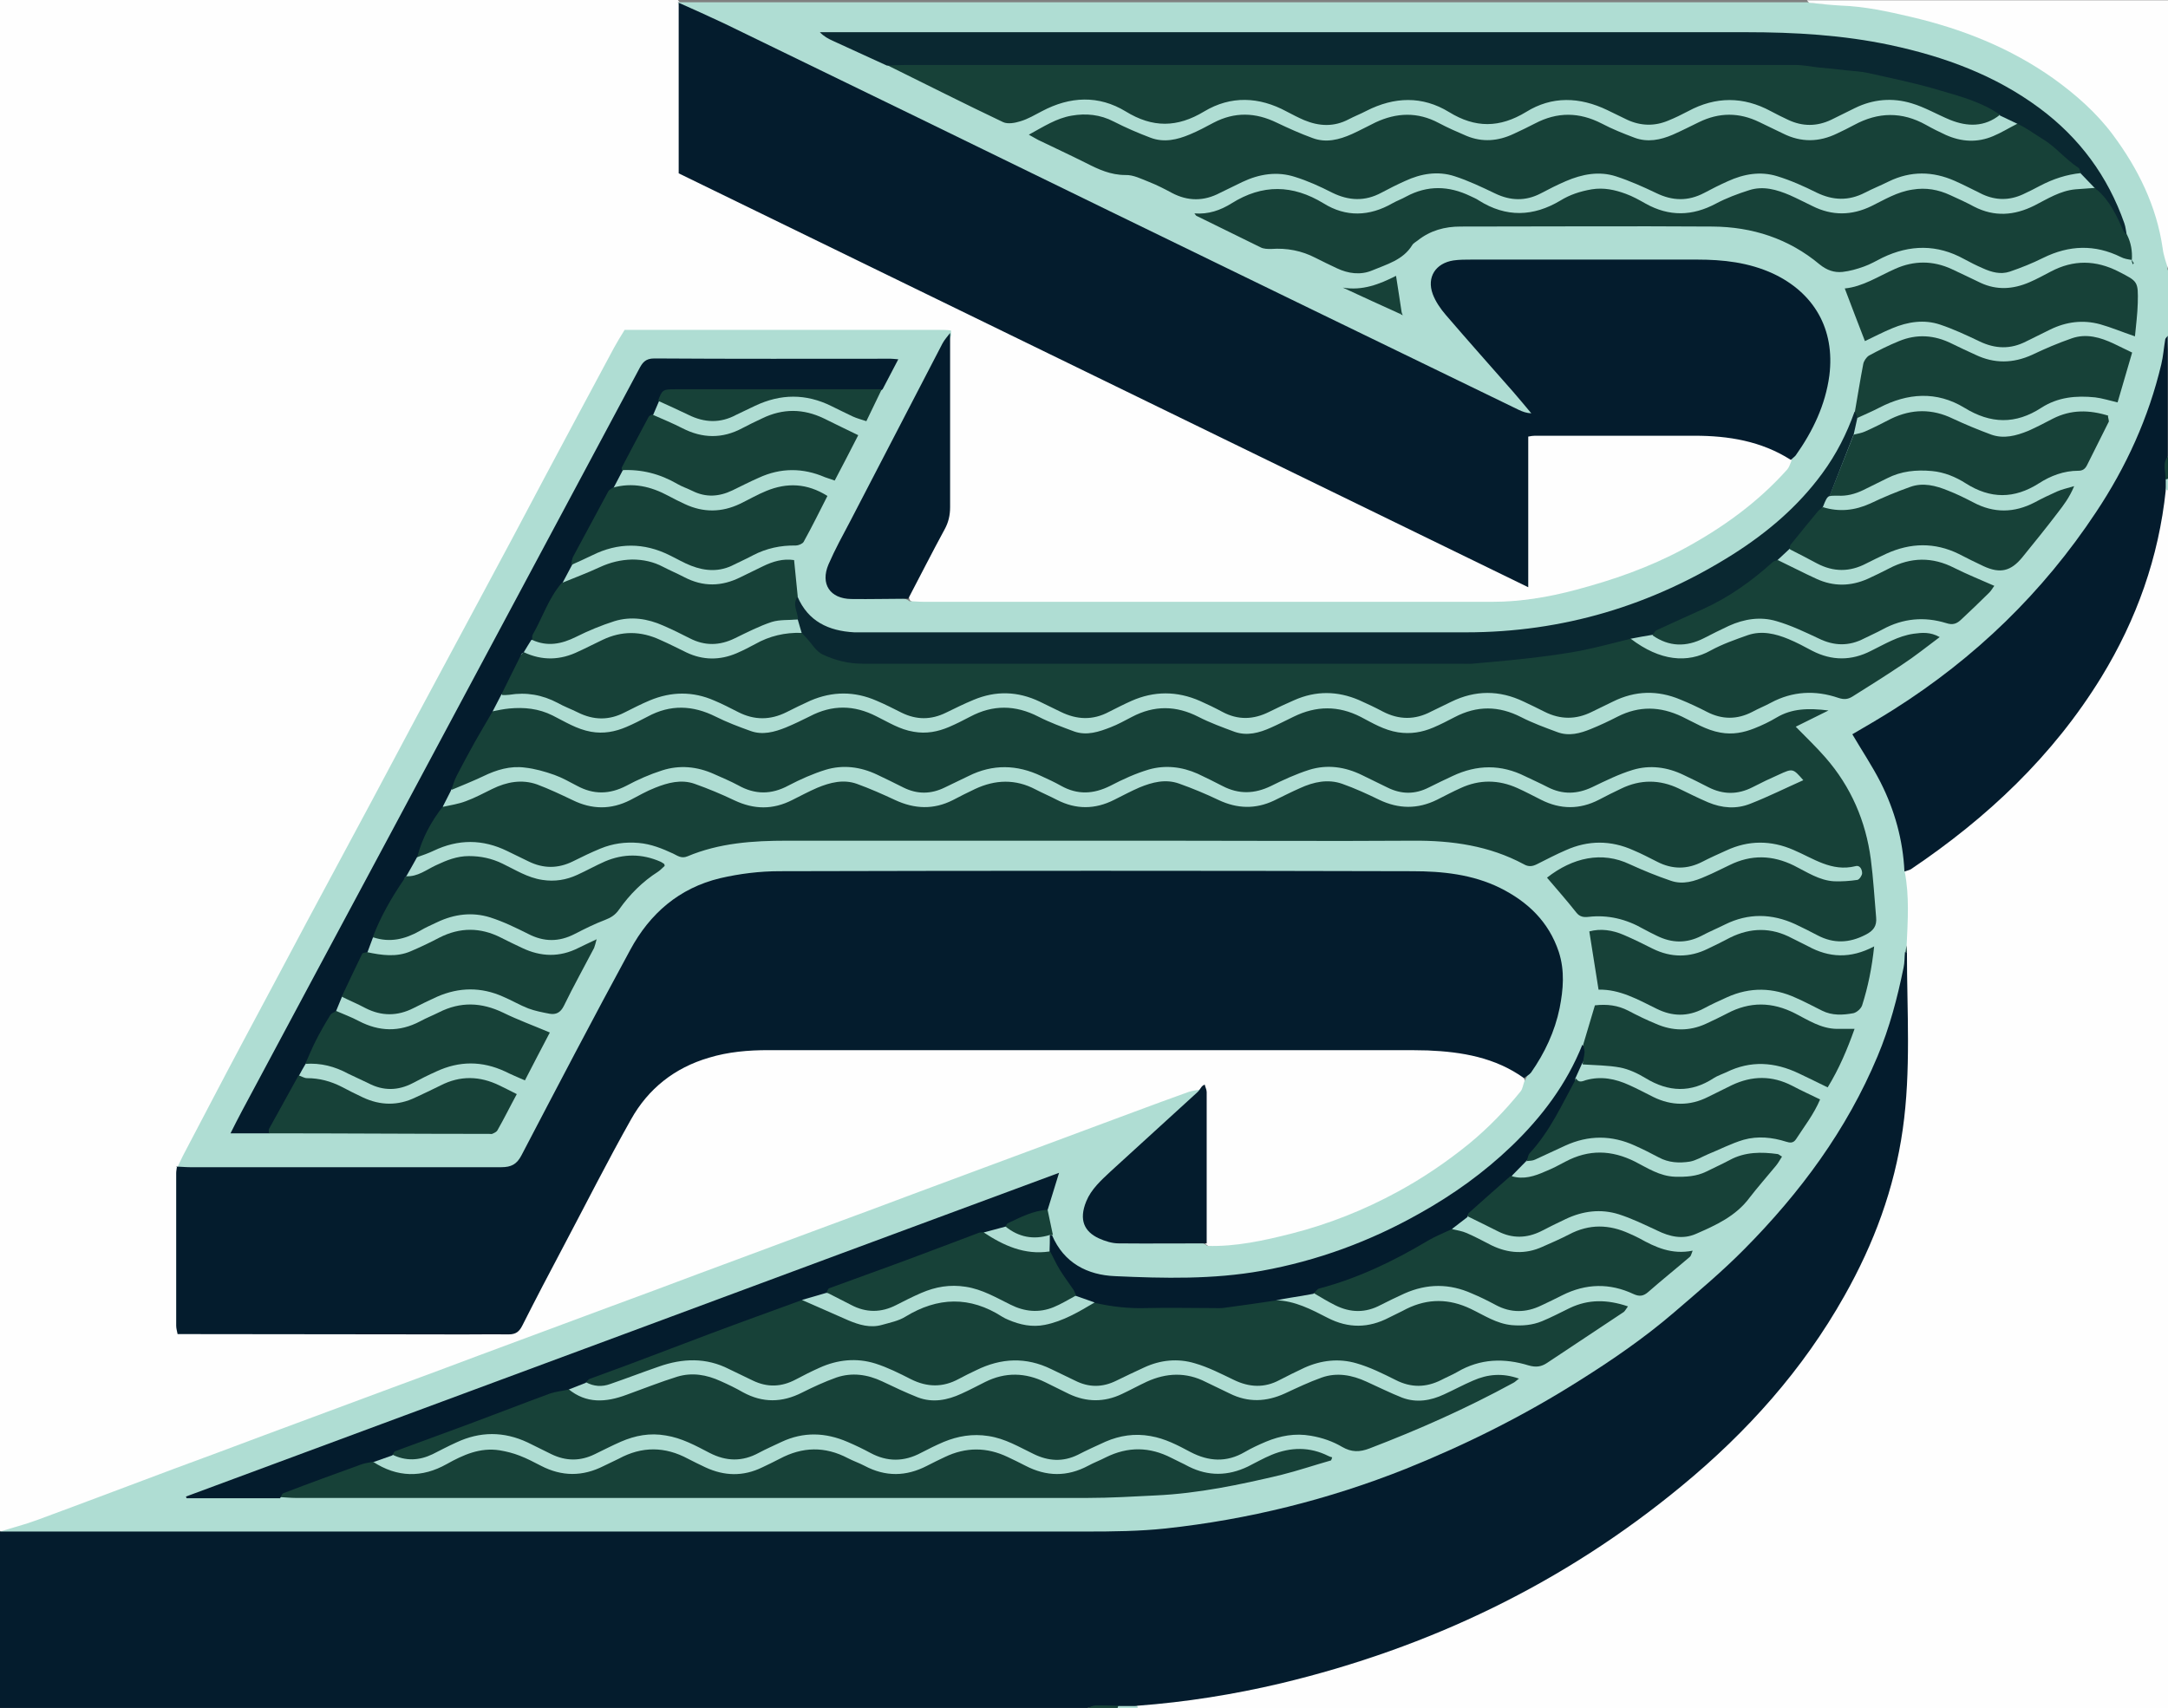
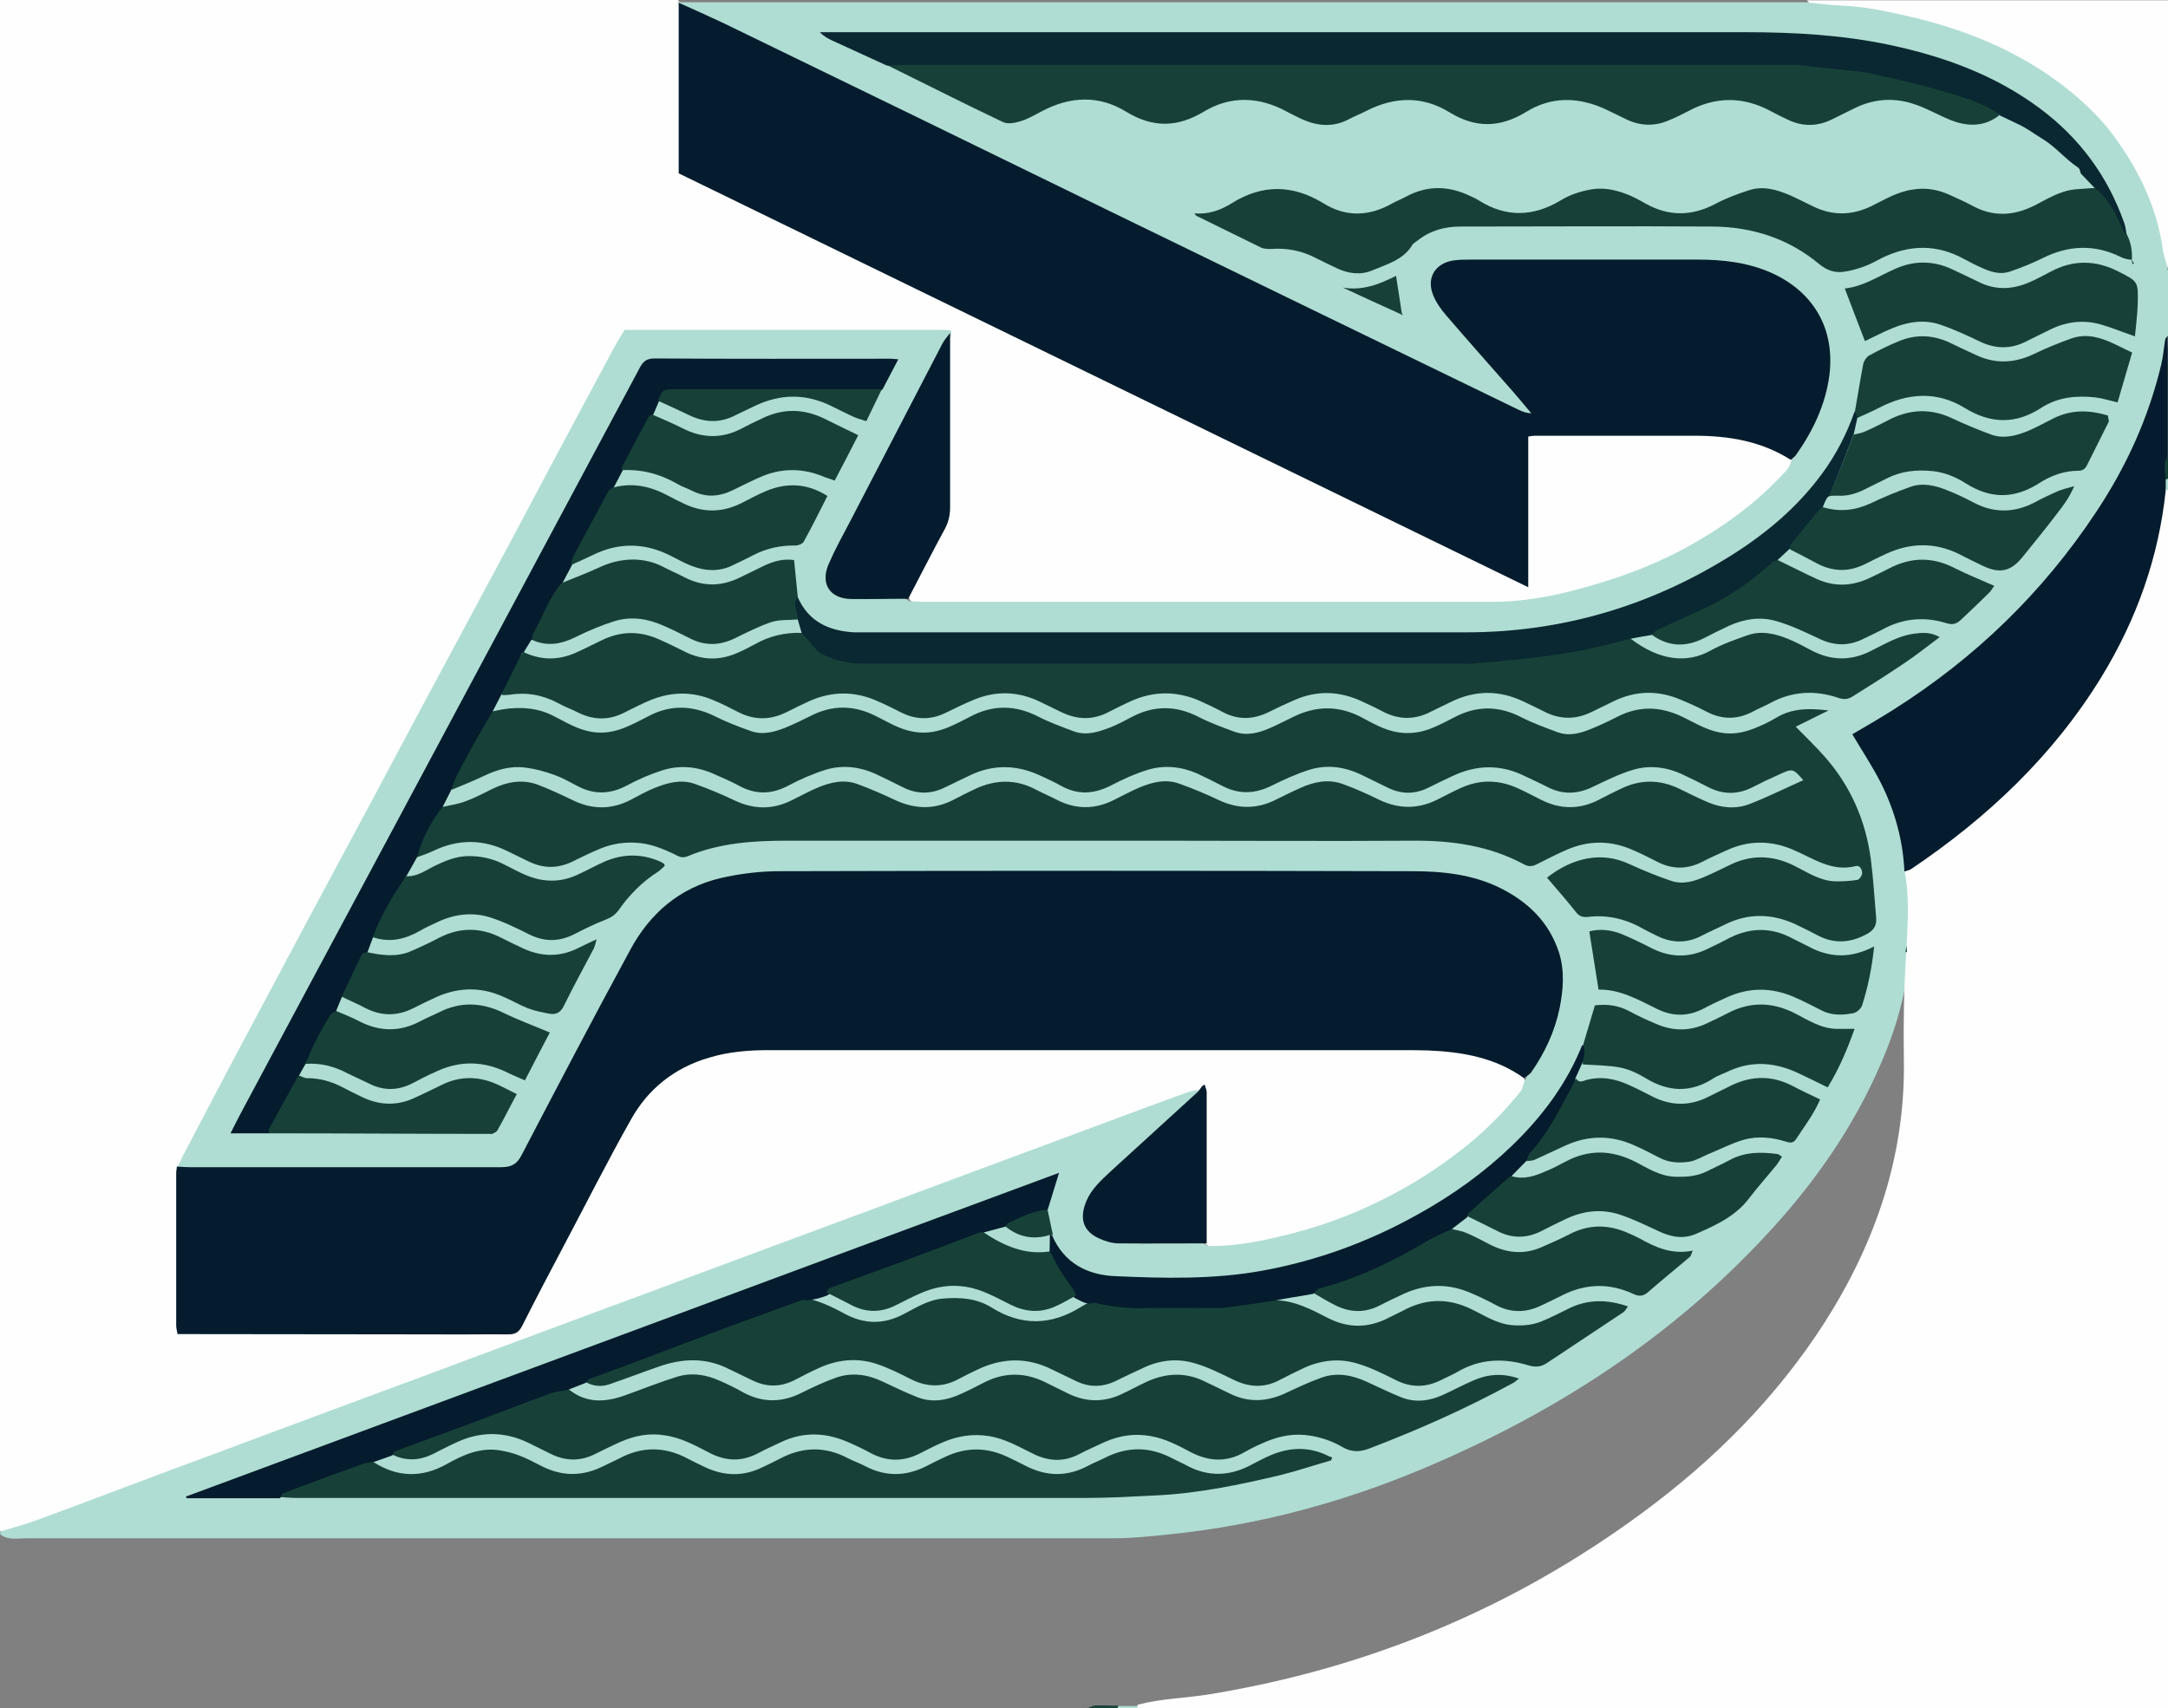
<svg xmlns="http://www.w3.org/2000/svg" version="1.1" viewBox="0 0 774 610">
  <rect x="0" y="0" width="774" height="610" fill="#808080" stroke="none" />
  <defs>
    <style>
      .cls-1 {
        fill: #0a2831;
      }

      .cls-2 {
        fill: #afddd3;
      }

      .cls-3 {
        fill: #174138;
      }

      .cls-4 {
        fill: #041c2d;
      }

      .cls-5 {
        fill: #fefefe;
      }
    </style>
  </defs>
  <g>
    <g id="Layer_1">
      <path class="cls-5" d="M0,546V0h242c.4.4.6.9.9,1.4.7,2.1.4,4.3.4,6.4,0,16,0,32,0,48,0,3.8,1.4,6.2,4.8,7.8,30.5,14.3,60.5,29.4,90.8,44,22.9,11.1,45.8,22.4,68.7,33.6,41.6,20.4,83.3,40.3,124.8,60.9,3.2,1.6,6.6,3,10,4.1,1.9-1.9,1.3-4,1.3-5.9,0-12.8,0-25.6,0-38.5,0-6.3.9-7.2,7.3-7.2,20.3,0,40.6-.1,61,0,8.3,0,16.1,2.2,23.5,6.1,1.8.9,3.7,1.7,4.2,4,0,2.8-2.2,4.4-3.9,6.2-18.4,19.1-41.2,30.8-66.3,38.3-14.8,4.4-29.8,6.4-45.3,6.4-63.5-.2-126.9,0-190.4,0-3,0-6,.6-8.8-1.1-1.3-2-.2-3.9.6-5.6,2.1-4.4,3.9-8.8,6.6-12.8,4.1-6.2,5.6-12.8,5.5-20.2-.3-18.4-.3-36.8,0-55.2-.8-3.2-3.5-2.1-5.4-2.1-25.8,0-51.6,0-77.5,0s-17,.2-25.5,0c-4.5-.2-7.2,1.6-9.1,5.4-5.7,11.1-11.7,22.1-17.6,33.1-17.6,32.9-35.2,65.8-52.8,98.7-14.2,26.8-28.6,53.5-42.8,80.2-13.5,25.5-27.4,50.7-40.7,76.3-1,1.9-2.2,3.8-2,6.1,0,16.7,0,33.3,0,50,0,5.9.5,6.3,6.1,6.5,33.3.8,66.6,1.1,99.9,1.1,9.2,0,14.7-2.6,19-11.5,10-20.5,20.9-40.6,31.5-60.8,10.9-20.7,28.4-29.7,51-29.8,37.6-.2,75.3,0,113,0s80-.1,120,0c10.3,0,20.6,1.1,30.3,5.2,3.1,1.3,6.1,2.7,8.5,5.2,2.1,2.9.2,5-1.4,7.1-8.7,11.1-19.5,20-31.2,27.6-21.8,14.1-45.6,23.2-71.5,26.2-3.3.4-7,1.8-9.7-1.7-1-3.1-.6-6.2-.6-9.4,0-14.4,0-28.8-.1-43.2-.1-.4-.3-.8-.7-1.1-.5,0-.9-.1-1.3,0-23.2,8.3-46.2,17.1-69.4,25.7-52.2,19.3-104.3,38.7-156.5,58.1-49.7,18.4-99.3,36.9-148.9,55.4-15.6,5.8-31.2,11.7-46.9,17.4-1.8.7-3.8,1.7-5.7,0h0Z" />
      <path class="cls-2" d="M63.1,417.3c1-2,1.9-4.1,3-6.1,7-13.3,13.9-26.6,21-39.9,7.5-14.1,15.1-28.2,22.6-42.4,7.8-14.5,15.6-29.1,23.4-43.6,5.2-9.8,10.4-19.5,15.6-29.3,7.8-14.6,15.6-29.1,23.4-43.6,7.6-14.1,15.1-28.2,22.6-42.4,8.2-15.3,16.3-30.6,24.5-45.8,1.1-2,2.3-4,3.8-6.4h112.5c1.3,0,2.6,0,4,.2.1,0,0,1.2.1,1.8-10.4,22.3-22.2,43.8-33.5,65.7-2.8,5.5-5.9,10.9-8.3,16.5-3,6.9-.3,11,7.2,11.5,4.6.3,9.3,0,14,.1,2,0,4-.3,5.7,1.1,1.7,0,3.3.2,5,.2,67.8,0,135.5,0,203.3,0,10.1,0,20-1.7,29.7-4.3,13.2-3.5,26.1-8,38.2-14.5,13.9-7.5,26.6-16.6,37.2-28.5.6-.7.9-1.7,1.3-2.6.8-3.2,2.9-5.6,4.5-8.3,4.8-8.2,7.9-16.9,8.2-26.4.4-12.9-5.3-22.5-16.3-28.8-7-4.1-14.7-6.3-22.9-6.3-29.7,0-59.3,0-89,0s-1.7,0-2.5,0c-7.7.5-10.6,5.6-7.2,12.5,2.5,5,6.7,8.6,10.3,12.8,6.7,7.9,13.8,15.3,20.4,23.3,1.1,1.4,2.7,2.6,2.5,4.9-2.5,1.8-4.7.2-6.8-.9-12.2-5.9-24.2-11.9-36.4-17.8-33.2-16.3-66.5-32.4-99.7-48.6-36.7-17.9-73.4-35.7-110.1-53.5-15.4-7.5-30.6-15.5-46.4-22.3-2.1-.9-4.3-1.9-5.7-4-.1-.3,0-.5,0-.8h403c9.5,1.2,19.2.8,28.6,2.7,27.2,5.4,52.7,14.9,72.8,34.8,15.7,15.5,26.1,33.9,27,56.7,0,.7,0,1.3.5,1.8v24c-3.5,32.8-19.7,59.6-40.1,84.3-18.7,22.7-40.9,41.4-66.6,55.8-3.4,1.9-4.2,3.3-1.7,6.8,9.6,13.5,14.6,28.7,16,45.1,1.5,8.1,1,16.2.5,24.3-.3,1.4-.8,2.8-.7,4.2-1.1,15.2-5.8,29.4-12.1,43-9.8,21.2-23.2,39.9-39.2,57-34.3,36.9-75.6,63.4-121.7,82.9-28.9,12.2-58.9,20.3-90.1,23.6-6.9.7-13.9,1.5-20.9,1.5-129.4,0-258.9,0-388.3,0-3.1,0-6.4.8-9.2-1.4v-1c4.4-1.4,8.8-2.5,13.1-4.1,16.3-6,32.6-12.2,48.9-18.3,10.3-3.8,20.6-7.6,30.9-11.5,15.7-5.8,31.4-11.7,47.1-17.5,10.3-3.8,20.6-7.6,30.9-11.5,15.7-5.8,31.4-11.7,47.1-17.5,10.3-3.8,20.6-7.6,30.9-11.5l47.1-17.5c10.3-3.8,20.6-7.6,30.9-11.5,15.7-5.8,31.4-11.7,47.1-17.5,10.3-3.8,20.6-7.7,30.9-11.5,6.5-2.4,12.9-4.8,19.4-7.1,1.5-.5,3.2-.6,4.8-1,.2,3.4-2.6,4.9-4.6,6.6-10,8.7-19.3,18.2-29.4,26.8-2.3,2-3.9,4.5-5.3,7.2-3.1,6.2-1,11,5.6,13.2,2.2.7,4.5.9,6.9.9,7.6,0,15.3,0,22.9,0,2,0,4-.3,5.7,1.3,10.3.3,20.2-1.9,30.1-4.4,13.3-3.4,25.9-8.4,38-15,9-4.9,17.4-10.6,25.4-17.1,6.8-5.6,12.9-11.9,18.4-18.7.7-.9.9-2.4,1.3-3.5,3.5-6.9,7.8-13.5,10.1-21.1,7.8-25.5-6.9-42.8-27.7-48.5-8.1-2.2-16.4-3-24.7-3-73.8-.1-147.6-.1-221.4,0-7.3,0-14.7.7-21.8,2.3-14.6,3.3-24.9,12.6-32.2,25.1-9.1,15.5-17,31.7-25.4,47.6-4.4,8.4-9.2,16.6-13.2,25.2-1.8,3.9-4.7,5.7-9,5.7-36.8,0-73.6,0-110.4,0-1.9,0-4.1.3-5.3-1.9h0Z" />
      <path class="cls-5" d="M680.7,337.5c.4-8.8,1-17.6-.7-26.3,5.3-5.1,11.8-8.7,17.5-13.3,18.4-14.8,35-31.2,48.2-51,13.1-19.7,21.8-41.1,25.4-64.6.4-2.4.4-5,1.7-7.2.4-.4.9-.4,1.3,0v435h-368c-.3-.5-.3-1,.2-1.4,8.4-2.2,17.1-2.3,25.6-3.7,56.6-9.3,108.2-30.7,154.3-64.7,25.7-18.9,48-41.2,65.3-68.2,18.2-28.6,28.8-59.6,28.2-93.9-.2-12.5,0-25,.8-37.4,0-1,0-2.1.1-3.1h0Z" />
-       <path class="cls-4" d="M680.8,340c0,21.1,1.5,42.3-1.5,63.3-3,21.2-10.3,40.8-20.8,59.4-14.9,26.5-34.8,48.7-58.1,67.9-42.1,34.8-90.1,57.8-143.1,70.5-16.9,4-33.9,6.7-51.2,8-2.3.6-4.6.2-6.9.3-3.7.3-7.4-.6-11.1.5H0v-63c129.3,0,258.5,0,387.8,0,9.5,0,19-.1,28.4-1.1,29.5-3.2,58.1-10.3,85.7-21.3,21.6-8.7,42.2-19,61.8-31.4,11.8-7.4,23.3-15.3,33.9-24.4,8.6-7.4,17.3-14.7,25.2-22.7,19.9-20.1,36.5-42.5,47.5-68.8,4.3-10.2,7.1-20.9,9.3-31.7.4-1.8.3-3.6.5-5.5h.5Z" />
      <path class="cls-4" d="M773.2,175c-2.5,24-10.4,46.2-23,66.8-17.3,28.2-40.8,50.3-68,68.6-.7.4-1.5.5-2.3.8-.5-11.2-3.5-21.9-8.5-31.8-3-5.9-6.7-11.4-10.1-17.2,4.8-2.8,9.8-5.7,14.7-8.8,29.1-18.4,53.3-41.8,72.3-70.5,10.8-16.2,18.8-33.8,23.3-52.8.7-2.9.9-5.9,1.4-8.8,0-.5.6-.9.9-1.4v43c-1.1,2.6-.2,5.3-.5,8,0,1.4.2,2.7-.3,4.1h0Z" />
      <path class="cls-5" d="M774,96c-.7-2.4-1.6-4.8-1.9-7.3-2.2-15.2-8.8-28.5-17.8-40.6-5.8-7.8-13.2-14.3-21.1-20-15.5-11-32.7-17.8-51.1-22.1-8.1-1.9-16.3-3.7-24.7-4-3.8-.2-7.5-.6-11.3-1-.4,0-.7-.6-1-.9h129v96Z" />
      <path class="cls-3" d="M388,610c1-.3,2-.9,3-1,2.8,0,5.5,0,8.3.1.2.3,0,.6-.3.8h-11,0Z" />
      <path class="cls-3" d="M773.1,171.2c.2-2.8-1.3-5.7.9-8.2v8c-.2.4-.5.4-.9.2Z" />
      <path class="cls-2" d="M399,610c0-.3.1-.6.3-.8h6.8c0,.3,0,.5,0,.8h-7Z" />
      <path class="cls-2" d="M773.1,171.2c.3,0,.6-.2.9-.2v4h-.4c0,0-.4,0-.4,0,0-1.3,0-2.6,0-3.8h0Z" />
      <path class="cls-4" d="M62.9,416.6c1.7,0,3.3.2,5,.2,37,0,74,0,111,0,3.6,0,5.6-1,7.3-4.3,12.8-24.5,25.6-49,38.8-73.3,7-13,17.5-22.1,32.1-25.6,6.9-1.6,14.1-2.5,21.2-2.5,75.3-.2,150.6-.2,225.9,0,10.7,0,21.5,1.1,31.4,6,9.8,4.9,17.3,12,20.9,22.8,2.2,6.8,1.6,13.5.3,20.1-1.7,8.3-5.3,16-10.2,23-.6.8-1.7,1.3-2.5,2-10.3-7.4-22.2-9.4-34.4-9.9-2,0-4-.1-6-.1h-229.4c-7.2,0-14.3.6-21.2,2.7-12.3,3.6-21.7,11.1-27.8,22-8.4,14.9-16.1,30.2-24.1,45.3-5,9.4-9.9,18.8-14.7,28.3-1.1,2.2-2.3,3.2-4.9,3.2-8.2-.1-16.3.1-24.5,0-29.7,0-59.3-.1-89-.1h-4.7c-.2-1.1-.5-2-.5-3,0-18.2,0-36.3,0-54.5,0-.8.2-1.6.3-2.5h0Z" />
      <path class="cls-4" d="M241.9.8c5.6,2.5,11.2,5,16.7,7.6,46,22.3,91.9,44.7,137.8,67.1,48.6,23.7,97.3,47.3,145.9,70.9,1.3.6,2.6,1.1,4.4,1.2-2.2-2.6-4.3-5.2-6.5-7.7-8-9.1-16.1-18.2-24-27.4-1.9-2.2-3.7-4.8-4.7-7.5-2.2-6,1-11,7.4-12,2.1-.3,4.3-.3,6.5-.3,26.8,0,53.7,0,80.5,0,9.3,0,18.4,1,27.1,5,14.5,6.8,22.2,19.7,20.1,36.4-1.4,10.5-5.9,19.9-12,28.5-.5.6-1.2,1.1-1.8,1.6-10.5-6.7-22.2-8.6-34.3-8.6h-57c-.7,0-1.3.1-2.4.3v53.8c-101.5-49.5-202.4-98.6-303.3-147.8V.8h0Z" />
      <path class="cls-4" d="M324.4,213.8c-6.8,0-13.6.2-20.5.1-7.6-.1-11.1-5.4-8.1-12.4,2.3-5.3,5.1-10.4,7.8-15.5,11-21.1,21.9-42.3,32.9-63.4.7-1.3,1.8-2.5,2.7-3.7,0,20.7,0,41.5,0,62.2,0,2.9-.6,5.5-2,8-4.4,8.1-8.6,16.4-12.9,24.6h0Z" />
      <path class="cls-4" d="M430.8,444c-10.5,0-20.9.1-31.4,0-2.4,0-4.9-.8-7.1-1.8-5.2-2.4-7.2-6.6-4.5-13.2,1.8-4.4,5.3-7.5,8.7-10.7,10.3-9.4,20.6-18.8,30.9-28.2.6-.5,1-1.2,1.5-1.9h0c.3-.4.7-.7,1.2-.9.2.9.7,1.8.7,2.7,0,18,0,36.1,0,54.1h0Z" />
      <path class="cls-2" d="M430.2,387.1l-1.2.9,1.2-.9Z" />
      <path class="cls-3" d="M175.9,254c1.9-.4,3.9-.8,5.9-1,5.4-.5,10.5,0,15.5,2.5,4.4,2.2,8.6,4.9,13.7,5.8,4.5.8,8.6,0,12.6-1.7,2.6-1.1,5.1-2.4,7.6-3.7,8.1-4.4,16.1-4.1,24.3,0,4,2,8.2,3.6,12.4,5.1,4.3,1.6,8.6.4,12.6-1.2,2.9-1.2,5.8-2.6,8.6-4,8-4.2,15.8-4.1,23.8,0,4.3,2.1,8.3,4.7,13.3,5.5,4.5.8,8.6,0,12.6-1.7,2.6-1.1,5.1-2.4,7.6-3.7,8.1-4.3,16.1-4.2,24.3,0,4.1,2.1,8.5,3.7,12.8,5.3,4.5,1.6,8.9.1,13-1.5,2.6-1,5.1-2.4,7.6-3.7,8-4.2,15.8-4.1,23.8,0,4.1,2.1,8.5,3.7,12.8,5.3,4.5,1.6,8.9.4,13.1-1.5,2.7-1.2,5.4-2.6,8.1-3.9,8-3.9,15.9-4,23.9.1,4.2,2.2,8.3,4.7,13.3,5.5,4.5.7,8.6,0,12.6-1.7,2.6-1.1,5.1-2.4,7.6-3.7,8-4.2,15.8-4.1,23.8,0,4.1,2.1,8.5,3.7,12.8,5.3,4.2,1.6,8.2.5,12.1-1.1,3.2-1.3,6.4-2.8,9.5-4.4,7.7-3.9,15.2-3.7,23,0,4.4,2.1,8.6,4.8,13.7,5.7,4.4.8,8.3,0,12.1-1.5,2.8-1.1,5.5-2.4,8-3.9,5.4-3.2,11.2-3.4,18.5-2.5-4.5,2.2-8,4-11.7,5.8,3.7,3.8,7.3,7.2,10.6,11,9.1,10.4,14.4,22.7,16.2,36.3.9,6.9,1.3,13.9,1.9,20.8.3,3.1-1,4.8-3.8,6.2-5.8,3-11.4,3.2-17.1.2-2.6-1.4-5.3-2.7-8-4-8.3-3.8-16.7-4-25,.1-2.8,1.4-5.7,2.6-8.5,4.1-5.3,2.7-10.5,2.6-15.8,0-1.6-.8-3.3-1.6-4.9-2.5-6.1-3.5-12.6-5.1-19.6-4.3-1.7.2-3.1,0-4.3-1.5-3.4-4.3-7-8.4-10.5-12.5,9.2-7.2,19.6-9.5,29.5-4.8,4.8,2.2,9.7,4.2,14.7,5.9,4.3,1.5,8.5.2,12.5-1.6,2.9-1.2,5.7-2.7,8.5-4,7.7-3.8,15.3-3.6,23,.2,4.6,2.3,9,5.3,14.3,5.6,2.8.1,5.6-.1,8.3-.5.7-.1,1.7-1.6,1.7-2.4,0-1.2-.7-3-2.4-2.5-8.5,2.1-15-2.8-22.1-5.8-8-3.5-16.1-3.5-24,.2-2.9,1.3-5.8,2.6-8.5,4-5.4,2.8-10.8,2.8-16.2,0-2.8-1.4-5.6-2.9-8.5-4.1-8-3.6-16.1-3.6-24.1,0-3.5,1.5-6.9,3.3-10.3,5-1.6.8-3,1-4.7,0-12.3-6.6-25.6-8.5-39.5-8.4-30.3.2-60.7,0-91,0-44.2,0-88.3,0-132.5,0-12.2,0-24.2.8-35.6,5.6-2.2.9-3.6-.3-5.1-1-3.9-1.8-7.8-3.4-12.3-3.8-4.8-.4-9.2.2-13.6,2-3.4,1.4-6.7,3-9.9,4.6-5.3,2.6-10.5,2.6-15.8,0-2.5-1.2-5.1-2.5-7.6-3.7-8.8-4.3-17.5-4.3-26.3-.1-1.9.9-3.9,1.6-5.9,2.3-.4-.5-.9-1.1-.7-1.8,2.2-6.3,4.2-12.7,9.8-17.1,5.7-1.3,11.1-3.6,16.3-6.3,7.9-4,15.6-4,23.5.1,2.6,1.4,5.3,2.8,8.1,4,5.6,2.4,11.3,2.4,17,0,.8-.3,1.6-.6,2.3-1.1,12.2-8,24.3-7.5,36.7-.1,7,4.1,14.3,3.8,21.5,0,1.6-.9,3.3-1.6,4.9-2.5,8.6-4.8,17.1-4.8,25.7,0,1.6.9,3.3,1.6,4.9,2.5,7.2,3.5,14.4,3.8,21.6,0,3.7-2,7.4-3.8,11.4-5,6.2-1.9,12.2-1.3,18,1.5,2.7,1.3,5.4,2.7,8.1,4,6.4,3,13.2,3.7,19.2-.1,13.2-8.4,25.9-7.7,39,.1,5.3,3.2,11.1,2.9,16.9.6,3.5-1.4,7-3,10.5-4.7,7-3.4,14.1-3.4,21.2,0,1.8.9,3.6,1.7,5.4,2.7,8.4,4.9,16.8,4.9,25.1,0,10.9-6.5,21.7-6.6,32.6,0,8.5,5.1,17.1,5.1,25.5,0,10.4-6.4,20.5-6.5,31.1-.2,8.5,5,17.3,5.6,26.1.2,3.1-1.9,6.7-2.8,10.3-4.6-1.9-1.9-3.6-1.1-5.2-.6-3.5,1.2-6.7,2.9-10,4.5-5.3,2.6-10.8,3.1-15.8,0-13.9-8.7-27.4-8.9-41.3,0-4.8,3-10.2,2.8-15.3.3-2.9-1.4-5.9-2.3-8.7-3.8-9-4.8-17.9-4.2-26.8.1-.6.3,0-.1-.4.2-9.8,6.6-19.3,6.1-29.4,0-8.9-5.4-18.7-5.3-27.6,0-10.2,6.1-19.8,6.2-30.1,0-9.1-5.5-18.7-5-28.1,0-.6.3.1-.1-.4.2-9.1,6.1-18.2,6.1-27.6.2-5.8-3.6-12.4-4.9-19.2-4-5,.7-9.6,2.9-13.9,5.3-8,4.4-15.5,4.1-23.1-.5-4.4-2.6-9.2-4.6-14.5-5-6.6-.4-12.6,1.4-18.1,4.7-8,4.9-15.8,5.3-24,.4-12-7.1-24-6.9-35.9.5-7.1,4.4-14.1,4-21.3,0-3.9-2.2-7.9-4.4-12.4-5.1-6.8-1.2-13.2,0-19.4,3.2-3.3,1.7-6.3,4.6-10.6,3.6-1.7-1.4-1-3.1-.2-4.5,4.2-7,7.1-14.5,11.5-21.4.8-1.2,1.3-2.8,3.2-2.6h0Z" />
      <path class="cls-3" d="M582.2,228.1c10.5,8,20.3,8.8,28.5,4.2,4.2-2.3,8.8-3.9,13.3-5.5,5-1.7,9.9-.5,14.5,1.4,2.9,1.2,5.7,2.7,8.5,4.2,7,3.6,14,3.6,21,0,4.9-2.4,9.6-5.3,15.2-6.1,3-.4,5.9-.7,9.3,1.2-4.7,3.5-8.9,6.9-13.5,9.9-5.8,3.9-11.7,7.6-17.6,11.3-1.6,1-3,1.2-5.1.5-8.2-2.8-16.3-2.4-24,1.7-2.2,1.2-4.5,2.1-6.7,3.3-5.4,2.8-10.8,2.8-16.2,0-3.1-1.6-6.3-3.1-9.5-4.4-8.1-3.4-16.1-3.2-24,.7-2.5,1.2-5.1,2.5-7.6,3.7-5.6,2.8-11.2,2.8-16.8,0-2.5-1.3-5.1-2.5-7.6-3.7-8.6-4.1-17.2-4.1-25.8.1-2.4,1.2-4.8,2.3-7.2,3.5-5.7,3-11.4,3-17.2,0-2.8-1.5-5.6-2.8-8.5-4.1-7.7-3.3-15.4-3.4-23.1,0-3,1.3-6,2.7-9,4.2-5.6,2.8-11.1,3-16.7,0-2.6-1.4-5.3-2.7-8-3.9-8.2-3.6-16.4-3.6-24.5,0-2.7,1.2-5.4,2.6-8,3.9-5.8,3.1-11.5,2.8-17.2,0-2.5-1.2-5.1-2.5-7.6-3.7-7.8-3.7-15.6-3.9-23.5-.6-3.4,1.4-6.6,3-9.9,4.6-5.3,2.6-10.5,2.6-15.8,0-3-1.5-5.9-3-9-4.3-7.8-3.4-15.7-3.4-23.6,0-2.9,1.3-5.7,2.7-8.5,4.1-5.8,2.9-11.5,2.9-17.2,0-2.8-1.4-5.6-2.9-8.5-4.1-7.7-3.4-15.4-3.3-23.1-.1-3.1,1.3-6,2.8-9,4.3-5.6,2.9-11.1,2.8-16.7,0-2.4-1.2-4.9-2.1-7.2-3.4-5.5-2.9-11.2-3.9-17.3-2.9-.8.1-1.7.1-2.5.1-.3-.4-.7-.9-.5-1.3,2.4-5.1,3.7-10.9,8.8-14.4,8.7,2.6,16.6.9,24.3-3.6,9.2-5.3,18.8-5.3,27.9.1,10.2,6.1,19.9,6,30,0,5.3-3.2,11.1-5.2,17.6-3.3,7.2,8.9,16.9,10,27.5,10,67.2-.1,134.3,0,201.5-.2,20.2,0,40.2-2,59.9-7.2,2-.5,4.1-1.7,6.2,0h0Z" />
-       <path class="cls-3" d="M743,61.8c-5.2.5-10,2.1-14.6,4.5-2,1.1-4.1,2.1-6.2,3.1-4.8,2.2-9.6,2.2-14.4,0-3.3-1.6-6.5-3.3-9.9-4.8-7.9-3.5-15.8-3.6-23.6.2-2.8,1.4-5.8,2.6-8.5,4-5.8,3-11.4,2.8-17.2,0-4.6-2.3-9.3-4.4-14.2-5.9-5.9-1.8-11.8-.8-17.5,1.8-2.9,1.3-5.7,2.7-8.5,4.2-5.7,3-11.3,2.9-17.2,0-4.6-2.2-9.3-4.3-14.2-5.9-6.1-2-12.2-.8-18,1.7-3,1.3-6,2.8-9,4.4-5.4,2.8-10.8,2.6-16.2,0-4.8-2.3-9.6-4.6-14.6-6.2-5.9-1.9-11.9-.9-17.5,1.7-2.9,1.3-5.7,2.7-8.5,4.2-5.9,3.2-11.7,2.9-17.6,0-4.3-2.2-8.7-4.2-13.2-5.6-6.4-2.1-12.8-1.1-18.9,1.8-2.7,1.3-5.4,2.6-8,3.9-5.7,3-11.4,3-17.1,0-2.6-1.4-5.3-2.8-8.1-3.9-2.8-1.1-5.7-2.6-8.5-2.5-5.3,0-9.6-2-14.1-4.3-5.6-2.8-11.4-5.5-17-8.2-1-.5-1.9-1.1-3.4-1.9,5.3-2.9,9.9-5.9,15.3-6.8,5.1-.9,10.2-.4,15,2.1,4.3,2.2,8.7,4.1,13.2,5.8,4.8,1.8,9.5.7,14-1.2,2.9-1.2,5.7-2.7,8.5-4.2,7.5-3.9,14.9-3.7,22.5,0,4.2,2,8.4,3.9,12.8,5.5,4.8,1.8,9.5.6,14-1.4,2.9-1.3,5.6-2.8,8.5-4.2,7.5-3.5,15-3.8,22.5.2,3.2,1.7,6.6,3.2,9.9,4.6,5.7,2.4,11.4,1.9,16.9-.7,2.6-1.2,5.1-2.4,7.6-3.7,8-4.2,15.8-4.1,23.8,0,3.8,2,7.8,3.6,11.8,5.1,4.6,1.7,9.2.8,13.6-1.1,3.2-1.4,6.3-3,9.4-4.5,7.2-3.5,14.3-3.5,21.5,0,2.8,1.4,5.7,2.7,8.5,4.1,6.4,3.2,12.8,3.1,19.2,0,2.1-1,4.2-2,6.2-3.1,8.5-4.6,17-4.8,25.6,0,2.3,1.3,4.7,2.5,7.1,3.6,5.6,2.5,11.3,2.8,16.9.4,2.9-1.2,5.6-2.9,8.4-4.3,2.6-1.2,4.5.6,6.2,1.8,5.4,3.5,10.4,7.5,15,11.9,1.2,1.1,2.7,2.2,1.5,4.1h0Z" />
      <path class="cls-3" d="M202.9,496c6.4,5.3,13.4,4.8,20.7,2.1,6.1-2.2,12.1-4.6,18.2-6.5,5.3-1.6,10.5-.7,15.5,1.6,2.7,1.2,5.4,2.5,8,4,7,3.8,13.9,3.7,21,.1,4-2,8.1-3.9,12.3-5.4,5.6-1.9,11.1-1.1,16.4,1.4,4.2,2,8.4,4,12.7,5.7,5.3,2,10.5,1,15.5-1.3,2.9-1.3,5.7-2.8,8.5-4.2,7.2-3.6,14.4-3.4,21.5.1,2.8,1.4,5.6,2.8,8.5,4.2,6.2,2.9,12.5,3,18.8,0,3-1.4,5.9-3,8.9-4.4,7-3.2,14.1-3.5,21.1.1,2.8,1.4,5.7,2.7,8.5,4.1,6.6,3.3,13.1,3,19.7,0,4.3-2,8.7-4.1,13.2-5.7,5.4-1.9,10.8-.9,16,1.5,4.2,1.9,8.4,4,12.7,5.7,5.1,1.9,10.1,1.1,15-1.2,3.5-1.6,6.8-3.4,10.3-4.9,5.2-2.3,10.5-2.8,16.4-.7-1,.7-1.5,1.3-2.2,1.6-16.5,9-33.6,16.6-51.1,23.3-3.6,1.4-6.5,1.4-9.8-.5-3.4-2-7.1-3.3-11.2-4-5.7-1-10.9,0-16,2.1-2.6,1.1-5.2,2.3-7.6,3.7-6.5,3.8-12.9,3.4-19.4,0-4.5-2.4-9-4.8-14.3-5.7-5.6-1-10.9-.2-16,2-3.3,1.5-6.6,3-9.9,4.7-5.3,2.6-10.5,2.3-15.8-.3-5.2-2.5-10.1-5.5-16.1-6.4-5.7-.9-10.9,0-16,2.1-2.8,1.2-5.4,2.5-8.1,3.9-6,3.2-12,3.3-18.1,0-2.6-1.4-5.3-2.7-8.1-3.9-7.9-3.4-15.7-3.7-23.6,0-2.7,1.3-5.5,2.5-8.1,3.9-5.9,3.2-11.6,3.1-17.6,0-5-2.6-9.9-5.3-15.6-6.2-5.7-1-10.9,0-16,2.2-3.2,1.4-6.3,3-9.4,4.5-5.1,2.5-10.2,2.5-15.4,0-2.9-1.4-5.6-2.8-8.5-4.2-8.5-4-17-4-25.5,0-2.9,1.3-5.7,2.8-8.5,4.2-4.8,2.3-9.6,2.5-14.4.1-.7-2.5,1.4-2.8,2.8-3.3,18.1-7,36.4-13.7,54.5-20.5,1.8-.7,3.8-1.4,5.6.2h0Z" />
      <path class="cls-3" d="M455.5,464.3c6.8.2,12.7,3.3,18.5,6.3,7.4,3.8,14.6,3.7,21.9-.1,2.1-1.1,4.2-2,6.2-3.1,7.7-3.8,15.3-3.7,23,0,4.8,2.3,9.2,5.3,14.7,5.8,3.7.3,7.3,0,10.7-1.4,3.4-1.4,6.6-3.1,9.9-4.7,6.7-3.2,13.4-3.1,20.8-.6-.7.9-1,1.6-1.5,2-9.1,6.1-18.3,12.1-27.4,18.2-2.1,1.4-4,1.6-6.5.9-8.8-2.7-17.3-2.5-25.5,2.3-1.9,1.1-3.9,1.9-5.8,2.9-5.4,2.7-10.7,2.8-16.2,0-4.6-2.3-9.2-4.6-14.1-6-6.2-1.8-12.5-1.1-18.5,1.6-3,1.4-6,2.9-8.9,4.4-5.4,2.9-10.8,2.6-16.2,0-4.6-2.2-9.2-4.6-14.1-6-6-1.8-12.2-1.2-18,1.5-3.3,1.5-6.6,3.1-9.9,4.7-5,2.5-9.9,2.5-14.8,0-2.8-1.4-5.7-2.7-8.5-4.1-9-4.4-17.9-4-26.8.4-2.1,1-4.2,2-6.2,3.1-5.7,3.1-11.3,3-17.1.1-4.1-2.1-8.3-4.2-12.7-5.6-6.7-2.1-13.5-1.4-19.9,1.5-2.9,1.3-5.7,2.7-8.5,4.2-5.1,2.7-10.1,2.9-15.3.4-2.8-1.4-5.7-2.7-8.5-4.1-8.2-4.2-16.6-3.9-25.1-.9-5.8,2-11.5,4.2-17.3,6.2-3,1.1-5.9.9-8.7-.6.1-2.4,2.1-2.8,3.7-3.5,23.1-8.9,46.2-17.4,69.4-26.1,1.2-.5,2.5-.8,3.9-.7,5.5.8,10.5,3.2,15.3,5.8,7.2,3.9,14.2,3.9,21.4,0,4.4-2.3,8.7-5,13.8-5.4,6.1-.5,12-.1,17.3,3.2,10.7,6.7,21.3,6.4,31.9-.2,2-1.2,4-2.4,6.4-2.6,19.1,2.1,38.2,2.1,57.2-.6,2-.3,4.3-1.2,6.1.8h0Z" />
      <path class="cls-3" d="M661.8,155.2c1.7-.4,2.9-.6,4-1.1,3.2-1.4,6.3-3,9.4-4.6,7.3-3.5,14.6-3.6,22,0,4.5,2.1,9.1,4,13.7,5.7,4.5,1.6,8.9.4,13.1-1.3,3-1.3,6-2.9,8.9-4.4,6.5-3.3,13-3.2,20-1-.7-.5,0,1.3,0,2-2.6,5.2-5.2,10.4-7.8,15.6-.7,1.4-1.6,2-3.1,2-5.2,0-9.9,1.8-14.1,4.5-8.8,5.6-17.3,5.6-26.1,0-3.6-2.3-7.7-4-12.1-4.4-5.6-.5-10.9,0-16,2.6-2.8,1.4-5.7,2.8-8.5,4.2-2.9,1.4-5.9,2.2-9.1,2-1.5,0-2.4,0-3,.2" />
      <path class="cls-1" d="M653.2,177.1c-1,.4-1.4,1.4-2.4,3.9-3.1,5.6-6.9,10.7-11.8,14.9-1.4,1.3-2.9,2.7-4.3,4-4.7,6-11,10-17.4,13.9-8.6,5.3-17.8,9.5-27.4,12.9-2.6.4-5.2.9-7.8,1.4h0c-6,1.5-12,3.1-18,4.3-5.9,1.1-11.9,1.9-17.9,2.6-6.8.8-13.7,1.4-20.6,2-1.3.1-2.7,0-4,0-71.2,0-142.5,0-213.7,0-5,0-9.8-1.2-14.2-3.3-2.4-1.1-3.9-3.9-5.8-5.9-.6-.6-1.1-1.2-1.7-1.8-1.8-1.1-2.5-2.9-2.7-4.9-.1-2.8-2.5-5.9,1.2-8.1,3.8,8.9,11.1,12.3,20.3,12.8,1.3,0,2.7,0,4,0,71.5,0,142.9,0,214.4,0,34.4,0,66.2-9.5,95.2-27.8,12.3-7.8,23.3-17.1,32-29,5-6.8,8.7-14.1,11.5-22,1.6.2,1.4,1.2,1,2.2-.4,1.7-.8,3.5-1.3,5.9" />
      <path class="cls-3" d="M714,41c-5.5,4.4-11.6,4.3-17.8,1.8-4.6-1.9-9-4.5-13.7-5.9-6.9-2.1-13.8-1.5-20.3,1.7-2.8,1.4-5.6,2.8-8.5,4.2-5.1,2.4-10.2,2.4-15.3,0-2.1-1-4.2-2-6.2-3.1-9.8-5.3-19.7-5.3-29.5,0-2.3,1.2-4.7,2.4-7.2,3.4-4.8,2-9.7,1.9-14.5-.3-2.4-1.1-4.8-2.4-7.2-3.5-9.8-4.7-19.7-5.1-29,.7-9.4,5.7-18.1,5.8-27.5,0-9.5-5.8-19.5-5.5-29.5-.4-2.1,1.1-4.2,1.9-6.3,3-5.3,2.8-10.6,2.5-15.9.3-2.1-.9-4.2-2-6.3-3.1-9.8-5.3-19.9-5.7-29.4,0-9.6,5.8-18.4,5.9-28,0-9.7-5.9-19.9-5.4-29.9-.1-2.5,1.3-5,2.8-7.7,3.6-1.9.6-4.5,1.1-6.2.3-13.9-6.6-27.7-13.6-41.5-20.4,2.4-2.5,5.6-1.7,8.5-1.7,44.7,0,89.3,0,134,0s119.3-.4,179,.2c24.3.2,48,5.3,70.5,14.7,2.2.9,4.9,1.5,5.3,4.7h0Z" />
      <path class="cls-1" d="M714,41c-6.5-4.6-14.2-6.6-21.7-8.8-8.3-2.5-16.8-4.2-25.2-6.1-2.6-.6-5.3-.7-8-1-3.3-.4-6.5-.7-9.8-1-2.8-.3-5.5-.9-8.3-.9-106,0-211.9,0-317.9,0-2.2,0-4.3.1-6.5.2-6.3-2.9-12.6-5.8-19-8.7-1.8-.8-3.5-1.7-4.9-3.2h4.4c108.8,0,217.5,0,326.3,0,17.3,0,34.6,1,51.5,4.6,19.2,4.1,37.3,10.7,53.2,22.5,14.3,10.6,24.4,24.3,30.3,41.1.5,1.4.6,2.9.9,4.4-2.2.8-2.5-1.1-3-2.3-2-4.6-4.8-8.6-7.7-12.6-.3-.4-.5-.8-.7-1.3,0-.2,0-.5,0-.7-1.7-1.7-3.3-3.5-5-5.2-.3-.7-.4-1.8-.9-2.1-4.6-3-8-7.4-12.8-10.3-3-1.8-5.8-4-9-5.4-2.1-1-4.2-2-6.3-3h0Z" />
      <path class="cls-3" d="M748.7,67.8c4.5,3.9,7,9.2,9.3,14.5.3.6.9,1.1,1.4,1.6,1.4,2.8,1.9,5.8,1.7,8.9h-.2c-1.2-.2-2.6-.4-3.7-1-9.3-4.6-18.5-4.3-27.8.3-3.8,1.9-7.8,3.5-11.9,4.9-3.3,1.1-6.5.2-9.6-1.2-2.3-1-4.5-2.1-6.7-3.3-9.6-5.3-19.3-5.2-29.1-.5-2.2,1.1-4.4,2.4-6.7,3.2-2.5.9-5,1.6-7.6,1.9-3,.3-5.6-.6-8.2-2.7-11-9.2-24-13.4-38.2-13.5-30-.2-60,0-90,0-5.6,0-10.8,1.4-15.3,5-.6.5-1.5.9-1.9,1.6-3.3,5.4-9.2,6.9-14.4,9.1-4.1,1.7-8.5,1.1-12.5-.8-2.5-1.2-5.1-2.4-7.6-3.7-5-2.6-10.3-3.6-15.9-3.2-1.3,0-2.7,0-3.8-.6-7.6-3.7-15.2-7.5-22.8-11.2-.3-.1-.4-.5-.8-.9,5,.4,9.3-1.1,13.3-3.6,11-6.9,21.8-6.7,32.8,0,8,5,16.4,4.7,24.6,0,1.6-.9,3.3-1.5,4.9-2.4,7.6-4.1,15.2-3.9,22.9-.2,1,.5,2.1.9,3.1,1.6,9.7,6.1,19.4,5.8,29.1,0,3.4-2.1,7.1-3.3,11.2-4,4.3-.7,8.3.2,12.1,1.6,2.5.9,4.8,2.2,7.1,3.5,8.4,4.7,16.7,4.5,25.1,0,3.8-2,7.8-3.5,11.9-4.8,5-1.6,9.8-.2,14.5,1.8,2.7,1.2,5.4,2.6,8.1,3.9,7,3.5,14,3.4,21,0,4.7-2.3,9.2-5.1,14.7-5.9,4.8-.8,9.2,0,13.5,2,2.9,1.3,5.7,2.6,8.5,4.1,7.2,3.7,14.3,3.2,21.5-.4,4.7-2.4,9.2-5.3,14.7-5.8,2.3-.2,4.6-.3,6.9-.5h0c.3.2.5.5.7.8h0Z" />
      <path class="cls-4" d="M187.2,232.9c-.4.3-1,.4-1.1.8-2.4,4.7-4.7,9.5-7.1,14.3-1,2-2.1,4-3.1,6-2.1,3.6-4.3,7.3-6.4,11-2.2,4-4.4,8-6.5,12.1-.8,1.6-1.3,3.3-1.9,5,.6,2.8-1,4.4-3,5.9-4.2,5.4-7.4,11.3-9.1,17.9-1.3,2.4-2.7,4.8-4,7.1,0,.2,0,.5,0,.7-.1.5-.3.9-.5,1.3-3.8,6.7-6.8,13.8-11.4,19.9-.6,1.7-1.3,3.4-1.9,5.1-3.4,5.1-4.8,11.3-9.1,15.9-.7,1.7-1.4,3.4-2.1,5.1-3.4,6.4-6.6,13-10.9,18.9-.8,1.4-1.6,2.7-2.3,4.1-2.5,7.4-6,14.4-10.7,20.7h-13.8c1.4-2.8,2.7-5.4,4.1-8,17.9-33.4,35.7-66.8,53.6-100.1,29.4-54.9,58.7-109.8,88.1-164.7,1.2-2.3,2.2-3.9,5.5-3.9,28.1.2,56.3.1,84.4.1.6,0,1.3.1,2.7.2-2,3.8-3.8,7.2-5.6,10.7-2.4,1.9-5.3,1.6-8.1,1.6-20.3,0-40.6,0-60.8,0-3.9,0-7.6.4-10.9,2.6l-2.1,4.9c-3.6,6.7-6.2,13.8-10.9,19.9l-3.2,6.1c-4.5,9.4-8.8,18.9-14.8,27.5-1.2,2.2-2.3,4.4-3.5,6.6-1,4.8-4.4,8.4-6.2,12.9-1.1,2.6-2.5,5.1-3.5,7.7-1,1.6-1.8,3.2-3.5,4.1h0Z" />
      <path class="cls-3" d="M133.2,522c8.6,5.6,17.4,5.8,26.3.8,5.9-3.3,11.9-6,18.9-4.9,2.4.4,4.8,1,7.1,1.9,2.6,1,5.1,2.3,7.6,3.6,7.5,3.9,14.9,3.9,22.4.1,1.8-.9,3.6-1.7,5.4-2.6,8.3-4.5,16.5-4.4,24.7,0,2.1,1.1,4.2,2.1,6.3,3.1,6.7,3.1,13.4,3.3,20.2,0,2.1-1,4.2-2,6.3-3.1,8.1-4.3,16.1-4.5,24.3-.2,1.9,1,4,1.7,5.9,2.7,7.5,4,14.9,3.9,22.4,0,2.1-1.1,4.2-2.1,6.3-3.1,7.5-3.6,15-3.6,22.5,0,2.1,1,4.2,2,6.3,3.1,7.5,3.9,14.9,4,22.4,0,2-1.1,4.2-1.9,6.3-3,7.9-3.9,15.6-3.8,23.4.2,2.1,1.1,4.2,2,6.2,3.1,7,3.5,14,3.4,21.1,0,2.8-1.4,5.6-3,8.5-4.2,6.8-2.8,13.6-2.9,20.2.4.4.2.9.4,1.4.5-.1.4-.2.7-.4,1.1-6,1.7-11.9,3.7-17.9,5.2-14.7,3.5-29.5,6.6-44.6,7.3-8.1.4-16.3.9-24.4.9-94.3,0-188.6,0-282.8,0-1.8,0-3.6-.2-5.5-.3-1.1-2,.6-2.8,1.9-3.3,9-3.8,18.3-7,27.6-10.2,1.3-.4,2.6-.5,3.8.6h0Z" />
      <path class="cls-4" d="M133.2,522c-1.6.3-3.2.5-4.7,1.1-9.1,3.3-18.2,6.6-27.3,10.1-.6.2-.8,1.2-1.2,1.8h-33.4c0-.2-.2-.4-.2-.6,51.9-19.2,103.7-38.5,155.6-57.7,52-19.3,103.9-38.6,156.1-57.9-1.5,4.9-2.8,9.1-4.1,13.3-4.6,3.1-10.3,3.6-14.8,6.7-2.7.8-5.2,1.8-7.9,2.6-15.5,5.2-30.6,11.3-45.9,17-3.4,1.3-7.1,2-10.1,4.2-2.9,1.1-5.8,1.9-8.9,1.6-10.9,4-21.8,7.9-32.7,12-9.4,3.5-18.6,7.1-28,10.6-5.1,1.9-10.1,3.7-15.2,5.6-.6.2-.9.9-1.4,1.4-2.1.8-4.1,1.6-6.1,2.4-2.2.5-4.5.7-6.6,1.4-9.8,3.6-19.5,7.4-29.2,11-8.7,3.2-17.4,6.4-26.1,9.6-.5.2-.7,1-1,1.5-2.3.8-4.5,1.6-6.8,2.4h0Z" />
      <path class="cls-3" d="M518.4,438.9c1.7.4,3.6.7,5.2,1.4,3,1.3,6,2.9,8.9,4.4,6,2.9,12.1,3.3,18.2.5,3.2-1.4,6.4-2.8,9.5-4.4,7.2-3.8,14.3-3.6,21.5-.3,1.2.5,2.4,1.1,3.6,1.7,5.7,3.2,11.6,5.9,19,4.4-.5,1.2-.6,1.9-1,2.2-4.9,4.2-10,8.3-14.8,12.5-1.7,1.5-3.1,1.8-5.3.8-8.5-4-17-3.8-25.4.4-2.5,1.3-5.1,2.5-7.6,3.7-5.4,2.6-10.8,2.7-16.2-.2-2.8-1.5-5.6-2.9-8.5-4.1-8-3.6-16-3.6-24.1,0-2.9,1.3-5.7,2.7-8.5,4.1-5.4,2.9-10.8,2.8-16.2.1-2.6-1.3-5.1-2.8-7.6-4.3-.3-2.6,1.8-2.8,3.5-3.4,14.1-4.5,27.4-10.7,40-18.4,1.8-1.1,3.5-2.7,5.9-1.2h0Z" />
      <path class="cls-3" d="M761.9,120c-4.4-1.5-8.2-3.1-12.1-4.2-6.2-1.7-12.2-.9-17.9,1.9-2.8,1.4-5.7,2.8-8.5,4.2-5.6,2.9-11.1,2.7-16.7,0-4.6-2.2-9.3-4.4-14.1-6-5.7-1.9-11.5-1-17,1.3-3.4,1.4-6.6,3.1-9.8,4.6-2.4-6.1-4.7-12.3-7.2-18.8,6.4-.6,11.9-4.3,18-7,6.7-3,13.5-3,20.2.1,3.5,1.6,6.9,3.3,10.3,4.9,5.8,2.7,11.6,2.3,17.4-.2,2.6-1.1,5.1-2.5,7.6-3.8,8.1-4.3,16.1-4.2,24.3,0,6.8,3.5,7,3.4,6.8,11.3-.1,3.8-.6,7.6-1,11.8h0Z" />
      <path class="cls-3" d="M669.1,337.9c-.8,7.7-2.2,14.5-4.3,21.1-.4,1.2-1.9,2.5-3.1,2.8-3.8.7-7.6.9-11.2-.9s-6.2-3.2-9.4-4.6c-8.1-3.7-16.3-3.9-24.5-.2-2.9,1.3-5.7,2.6-8.5,4.1-5.6,2.9-11.1,2.8-16.7,0-6.7-3.3-13.2-7-20.7-6.8-1.1-7-2.2-13.7-3.3-20.8,4-1.1,8.3-.5,12.4,1.3,3.5,1.5,6.9,3.2,10.3,4.9,6.5,3.2,13.1,3.2,19.6,0,2.7-1.3,5.4-2.6,8-4,7.3-3.6,14.7-3.7,22,.2,1.9,1,3.9,1.9,5.8,2.9,7.5,4.1,15.1,4.5,23.5.1h0Z" />
      <path class="cls-3" d="M539.7,420c4.2,1.3,8.2,0,12-1.7,2.5-1,4.8-2.2,7.2-3.5,8.3-4.4,16.4-4.2,24.8,0,4.5,2.3,8.8,5.2,14.3,5.4,3.9.1,7.6-.1,11.1-1.8,2.8-1.4,5.7-2.7,8.5-4.2,5.4-2.9,11.2-2.9,17-2.1.4,0,.8.5,1.6.9-.7,1.1-1.3,2.2-2.1,3.2-3.2,3.9-6.5,7.6-9.5,11.5-4.9,6.6-12,9.8-19.1,12.9-4.8,2.1-9.4,1-13.9-1.2-4.5-2.1-9-4.3-13.7-5.8-6.4-2-12.8-1.2-18.9,1.7-3,1.4-6,2.9-8.9,4.4-5.1,2.5-10.2,2.6-15.3,0-3.5-1.8-7.1-3.5-10.7-5.3-.3-.4-.6-1-.3-1.4,4.4-5.3,9.8-9.4,15.2-13.6.2-.1.6.1.8.4h0Z" />
      <path class="cls-4" d="M539.7,420c-.2,0-.4,0-.5,0-5,4.4-10,8.8-14.9,13.2-.3.3-.3.9-.4,1.4-1.9,1.4-3.7,2.9-5.6,4.3-2.9,1.4-6,2.6-8.8,4.3-12.1,7.2-24.8,13.3-38.5,16.9-.8.2-1.4,1.2-2.1,1.9-2.7.5-5.5,1-8.2,1.4-1.8.3-3.5.6-5.3,1-6.1.9-12.2,1.8-18.3,2.6-1.3.2-2.6.1-4,.1-8,0-15.9-.2-23.9,0-6.3.2-12.4-.5-18.5-1.9-2.7,1-4.8-.7-7-1.7-4.8-4.6-7.6-10.4-9.7-16.7-.4-1.8-.6-3.6.3-5.4.3-.5.8-.6,1.3-.3,4.2,9.9,12.6,14.2,22.5,14.6,17.5.8,35,1.2,52.3-1.9,19.9-3.6,38.7-10.5,56.4-20.5,12-6.7,23-14.6,32.9-24.1,10.8-10.4,19.6-22.1,25.2-36.1,3.2,2.4,1.1,4.6-.2,6.9-.8,1.7-1.5,3.4-2.3,5.1.3,2.5-1,4.4-2.1,6.5-4.3,8.3-8.9,16.5-15.6,23.2-1.7,1.8-3.5,3.5-5.2,5.3h0Z" />
      <path class="cls-3" d="M663.2,149.3c-.3-.8-.6-1.5-1-2.2,1-5.7,1.9-11.4,3-17.1.2-1.1,1.1-2.4,2-3,3.5-1.9,7.1-3.7,10.8-5.2,6.3-2.6,12.6-2.2,18.8.9,2.8,1.4,5.7,2.7,8.5,4,6.7,3.2,13.4,3.1,20.2,0,4.6-2.2,9.3-4.2,14.2-5.9,5.2-1.8,10.2-.3,14.9,1.9,2.1,1,4.1,2,6.6,3.2-1.8,6.1-3.5,11.9-5.2,17.8-3-.7-5.5-1.5-8-1.8-6.8-.7-13.3-.1-19.2,3.7-9.2,6-18.1,5.8-27.5,0-9.9-6-20.2-5.3-30.4,0-2.5,1.3-5.1,2.4-7.7,3.6h0Z" />
      <path class="cls-3" d="M590,226.8c.4-.6.8-1.4,1.3-1.7,5.6-2.6,11.2-5.1,16.9-7.7,9.2-4.2,17.3-10,24.7-16.7.4-.4,1.2-.5,1.8-.7,4.6,2.2,9.2,4.6,13.8,6.7,6.1,2.8,12.2,2.7,18.3,0,2.6-1.2,5.1-2.4,7.6-3.7,7.8-4.1,15.5-4.2,23.3-.2,4.6,2.3,9.3,4.2,14.3,6.4-.5.6-1,1.6-1.8,2.4-3.3,3.3-6.7,6.5-10.1,9.7-1.5,1.4-2.9,2-5.3,1.2-7.8-2.4-15.4-1.7-22.6,2.2-2.2,1.2-4.5,2.2-6.7,3.3-5.4,2.8-10.7,2.7-16.2,0-4.9-2.3-9.9-4.7-15.1-6.2-5.7-1.7-11.5-.8-17,1.7-3,1.4-6,2.9-8.9,4.4-6.3,3.2-12.4,3.1-18.3-1h0Z" />
      <path class="cls-3" d="M545,414.8c.4-1.1.5-2.4,1.2-3.1,7.2-7.8,11.5-17.4,16.5-26.6.9,1.7,2.3,1,3.5.6,5.4-1.5,10.5-.5,15.5,1.8,2.9,1.3,5.7,2.8,8.5,4.2,6.5,3.2,13.1,3.3,19.6,0,2.8-1.4,5.6-2.8,8.5-4.2,7.2-3.4,14.3-3.5,21.5.2,3.2,1.7,6.5,3.2,10,4.9-2.3,5.4-5.7,9.7-8.6,14.2-1,1.5-2.2,1.3-3.5.9-5-1.6-10.2-2.1-15.2-.7-4.4,1.3-8.6,3.5-12.8,5.2-2.1.9-4.2,2.2-6.4,2.6-3.8.6-7.6.4-11.1-1.5-2.8-1.5-5.6-2.9-8.5-4.2-8.3-3.8-16.6-3.8-24.9,0-3.6,1.6-7.2,3.4-10.8,5-.8.4-1.9.4-2.8.5h0Z" />
      <path class="cls-3" d="M565,380c.2-1.4.6-2.9.7-4.3,0-.9-.3-1.7-.5-2.6,1.4-4.7,2.8-9.4,4.2-14.1,4.4-.5,8.2,0,11.9,1.9,3.2,1.7,6.5,3.3,9.9,4.7,5.9,2.6,11.9,2.7,17.8,0,2.6-1.2,5.1-2.4,7.6-3.7,8.1-4.3,16.1-4.2,24.3,0,4.7,2.4,9.2,5.4,14.8,5.5,1.9,0,3.9,0,6.4,0-2.6,7.3-5.5,14.2-9.6,20.9-3.5-1.7-6.9-3.4-10.3-5-8.6-4.1-17.2-4.7-25.9-.4-1.5.7-3.1,1.2-4.5,2.1-8.1,5.3-16.1,5-24.3,0-2.8-1.7-6-3.2-9.1-3.8-4.3-.8-8.9-.8-13.3-1.1h0Z" />
      <path class="cls-3" d="M133,334.9c2.8-7.5,6.8-14.4,11.3-21,.2-.3.5-.7.8-1h0c4,.2,7.1-2.3,10.5-3.9,3.8-1.8,7.5-3.3,11.8-3.3,4.2,0,8.1.8,12,2.7,4.6,2.2,8.9,5,14.2,5.8,4.5.7,8.6,0,12.5-1.8,3.3-1.5,6.5-3.3,9.9-4.8,6.6-2.8,13.2-2.8,19.8.1.4.2.9.5,1.3.8.1,0,.1.3.2.7-.7.6-1.5,1.5-2.4,2.1-5.5,3.5-10.1,8.1-13.9,13.5-1.3,1.9-2.9,2.9-5,3.7-3.7,1.4-7.3,3.2-10.8,5-5.6,2.9-11,2.9-16.6,0-4.4-2.2-8.9-4.4-13.6-5.9-6.4-2-12.8-1.2-18.9,1.7-2.1,1-4.2,1.9-6.2,3.1-5.3,3-10.7,4.3-16.7,2.3h0Z" />
      <path class="cls-3" d="M190,228.5c0-.7-.1-1.4.2-1.9,3.5-6.1,5.6-12.9,10.3-18.4,4.6-1.9,9.2-3.6,13.7-5.7,3.7-1.7,7.4-2.6,11.5-2.7,3.9,0,7.6.8,11,2.6,2.5,1.3,5.1,2.4,7.6,3.7,6.7,3.5,13.3,3.4,20.1,0,2.7-1.3,5.4-2.6,8-3.9,3.5-1.7,7.1-2.8,11.1-2.2.4,4.3.9,8.7,1.3,13-2.1,2.7,0,5.4.1,8.1-9.1,1.4-17.2,5.5-25.6,9.2-3.9,1.7-7.9,1-11.6-.7-3.8-1.7-7.6-3.4-11.4-5-7.1-3.1-14.2-3.1-21.3-.1-4.5,1.8-8.7,4.2-13.3,5.7-4.1,1.3-8.4,2.5-11.8-1.7h0Z" />
      <path class="cls-3" d="M639,196c0-.5,0-1.1.2-1.4,3.2-4,6.5-8,9.8-12,.5-.6,1.2-1,1.8-1.5,5.8,1.8,11.4,1.2,16.9-1.3,4.6-2.2,9.4-4.2,14.2-5.9,4.6-1.7,9.2-.5,13.6,1.3,3.1,1.2,6.1,2.7,9,4.2,7.3,3.9,14.6,3.8,21.9,0,2.6-1.4,5.3-2.7,8-3.9,1.6-.7,3.3-1.1,6.1-1.9-1.7,4.1-3.8,6.8-5.8,9.4-4.1,5.4-8.4,10.7-12.7,16-4.1,5-7.9,5.9-13.8,3.2-3-1.4-6-2.9-8.9-4.4-8.6-4.2-17.2-4-25.8-.1-2.4,1.1-4.8,2.3-7.2,3.5-5.9,3.1-11.7,3.1-17.6,0-3.2-1.7-6.4-3.4-9.6-5h0Z" />
      <path class="cls-3" d="M203.9,201.6c.2-.9.3-2,.7-2.8,4.2-7.8,8.4-15.6,12.6-23.4.3-.5,1-.8,1.4-1.2,7.2-2.1,13.8-.5,20.1,2.9,1.9,1,3.8,2,5.8,2.9,6.6,3.1,13.2,3,19.7-.1,3.1-1.5,6.2-3.3,9.4-4.6,7.3-3,14.5-2.8,21.8,1.8-2.8,5.5-5.5,11-8.5,16.4-.4.7-1.9,1.3-2.8,1.3-5.4-.1-10.5,1-15.3,3.5-2.2,1.2-4.5,2.2-6.7,3.3-5.1,2.7-10.3,2.4-15.4.4-2.6-1-5.1-2.5-7.6-3.7-9.2-4.6-18.5-4.6-27.7,0-2.5,1.2-5.1,2.4-7.6,3.5h0Z" />
      <path class="cls-3" d="M122,355.9c2.4-5.1,4.8-10.2,7.3-15.3.2-.4,1.1-.4,1.7-.6,5.2,1.1,10.5,1.9,15.6-.3,3.5-1.5,6.9-3.1,10.3-4.9,7.3-3.7,14.6-3.7,21.9,0,2.5,1.3,5.1,2.5,7.6,3.7,6.7,3.2,13.4,3.4,20.1,0,1.9-.9,3.9-1.9,6.5-3.1-.4,1.5-.6,2.3-.9,3.1-3.6,6.9-7.4,13.7-10.8,20.7-1.2,2.4-2.8,3.2-5.1,2.8-2.6-.5-5.2-1-7.6-1.9-3.1-1.2-5.9-2.9-9-4.2-7.8-3.5-15.7-3.4-23.5,0-2.9,1.3-5.7,2.7-8.5,4.1-5.7,2.9-11.4,2.9-17.1,0-2.8-1.5-5.7-2.7-8.5-4.1h0Z" />
      <path class="cls-3" d="M109,379.9c1.2-2.7,2.3-5.4,3.6-8,1.6-3.2,3.4-6.3,5.3-9.4.4-.7,1.4-1,2.1-1.5,2.7,1.2,5.5,2.2,8.1,3.6,7.3,3.8,14.5,4,21.9.1,2.2-1.2,4.5-2.1,6.7-3.2,7.7-3.9,15.2-3.6,22.9.1,5.3,2.6,10.8,4.6,16.7,7.1-2.9,5.5-5.8,11.1-8.9,17.1-2.7-1.2-4.9-2.1-7.1-3.2-8.2-3.8-16.3-3.8-24.5,0-2.9,1.3-5.7,2.7-8.5,4.2-5.2,2.7-10.5,2.8-15.8,0-2.4-1.2-4.8-2.2-7.2-3.4-4.8-2.6-9.8-3.9-15.3-3.5h0Z" />
      <path class="cls-3" d="M222,167.9c0-.3-.1-.7,0-1,3.2-6.1,6.4-12.1,9.6-18.1.2-.4.8-.5,1.2-.8,3.6,1.6,7.3,3.1,10.8,4.9,7.2,3.7,14.3,3.8,21.4,0,2.3-1.2,4.7-2.4,7.1-3.5,7.4-3.6,14.7-3.5,22,0,4,2,8,3.9,12.3,6-2.8,5.5-5.5,10.7-8.4,16.2-1.4-.5-2.4-.8-3.5-1.2-7.9-3.4-15.8-3.4-23.6.2-3.2,1.4-6.3,3-9.4,4.5-4.8,2.3-9.5,2.6-14.3.2-1.8-.9-3.7-1.5-5.4-2.5-6.2-3.6-12.8-5.3-20-4.9h0Z" />
      <path class="cls-3" d="M96,404.7c0-.5-.1-1.1,0-1.5,3.5-6.4,7.1-12.8,10.6-19.2,1,.3,2,1,3,1,4.4,0,8.5,1.1,12.4,3.1,2.5,1.3,5,2.6,7.6,3.8,6.2,2.9,12.5,3,18.7,0,3-1.4,6-2.8,9-4.3,7-3.6,14-3.4,21,0,1.9.9,3.8,1.9,6.2,3.1-2.4,4.4-4.5,8.7-6.9,12.9-.3.6-1.2,1-1.9,1.3-.3.1-.6,0-1,0-26.3,0-52.6-.2-78.9-.2h0Z" />
      <path class="cls-3" d="M234.9,143.2c1.5-4,1.7-4.2,6-4.2,21.6,0,43.3,0,64.9,0s6,0,9,0c-1.8,3.7-3.6,7.4-5.5,11.4-1.8-.6-3.4-1-4.9-1.7-2.6-1.2-5.1-2.5-7.6-3.7-9.1-4.5-18.1-4.4-27.2-.1-2.2,1.1-4.5,2.1-6.7,3.2-5.7,3.1-11.4,2.9-17.2,0-3.6-1.7-7.2-3.4-10.8-5h0Z" />
      <path class="cls-3" d="M499.9,112.1c-6.8-3.1-13.7-6.2-20.5-9.4,7,1.2,13.1-1.2,19-4.2.7,4.6,1.4,8.8,2,13v.4c0,0-.5.1-.5.1h0Z" />
      <path class="cls-3" d="M375.8,441c-.3,0-.7,0-1,0-5.1,3.8-12.8,2.3-15.8-3,.2-.4.4-1,.8-1.2,4.5-2.1,9-4.5,14.2-4.8.6,3,1.3,6,1.9,9h0Z" />
      <path class="cls-3" d="M680.8,340h-.5c.1-.8.2-1.7.4-2.5,0,.8,0,1.7.1,2.5h0Z" />
      <path class="cls-3" d="M761.1,92.9c.2.4.5.7.7,1.1,0,0-.3.3-.4.4-.1-.5-.3-.9-.4-1.4h.2c0-.1,0-.1,0-.1Z" />
      <path class="cls-3" d="M500.4,111.6c.1.3.3.7.4,1-.3-.2-.6-.3-.9-.5.2-.2.3-.3.5-.5Z" />
      <path class="cls-2" d="M158.1,288c1-2,2-3.9,3-5.9,3.8-1.6,7.6-3.1,11.4-4.9,4.7-2.3,9.7-3.8,14.9-3.1,3.6.4,7.1,1.4,10.5,2.6,2.8,1,5.4,2.5,8.1,3.9,5.9,3.2,11.6,3.1,17.6,0,4.1-2.2,8.4-4.1,12.8-5.5,6.2-2,12.5-1.4,18.5,1.3,2.9,1.3,5.8,2.5,8.6,4,6,3.4,11.9,3.4,18,.1,4.2-2.2,8.7-4.2,13.2-5.6,6.2-1.9,12.5-1.1,18.4,1.7,3.1,1.5,6.3,3,9.4,4.6,5,2.5,9.9,2.4,14.8,0,2.8-1.4,5.7-2.7,8.5-4.1,8.6-4.3,17.3-4.1,25.9,0,2.4,1.1,4.8,2.2,7.1,3.5,5.9,3.3,11.6,3,17.6,0,4.4-2.3,9-4.4,13.7-5.8,5.9-1.7,11.9-1,17.5,1.5,3,1.4,6,2.9,8.9,4.4,5.8,3,11.4,2.8,17.2,0,4.4-2.2,9-4.3,13.7-5.8,6.4-2,12.8-1.1,18.9,1.9,3,1.5,6,2.9,9,4.4,5,2.5,9.9,2.5,14.8,0,2.8-1.4,5.7-2.8,8.5-4.1,8.7-4.1,17.3-4.2,25.9.1,2.7,1.3,5.4,2.5,8.1,3.9,5.3,2.7,10.5,2.5,15.8,0,4.8-2.3,9.6-4.7,14.6-6.2,6-1.8,12.2-1,18,1.8,3,1.4,6,2.9,8.9,4.4,5.3,2.7,10.5,2.7,15.8,0,3.1-1.6,6.2-3.1,9.4-4.5,5-2.3,5-2.2,8.7,2-6.3,2.8-12.5,5.9-18.9,8.4-5,2-10.1,1.6-15.1-.5-3.5-1.5-6.9-3.2-10.4-4.9-6.9-3.3-13.8-3.3-20.6,0-2.7,1.3-5.4,2.6-8,4-6.8,3.5-13.7,3.5-20.6,0-2.8-1.4-5.6-2.9-8.5-4.2-6.7-3-13.5-3.1-20.2,0-2.9,1.3-5.7,2.8-8.5,4.2-6.9,3.4-13.7,3.3-20.6,0-4.3-2.1-8.7-4.1-13.2-5.7-5.1-1.8-10.2-.7-15,1.5-3.2,1.4-6.3,3-9.4,4.5-6.6,3.1-13.1,2.9-19.7-.2-4.6-2.2-9.4-4.2-14.2-5.9-4.8-1.7-9.5-.5-14.1,1.4-3,1.3-6,2.9-9,4.4-6.9,3.5-13.7,3.5-20.5,0-2.5-1.3-5.1-2.4-7.6-3.7-7.2-3.8-14.4-3.5-21.5-.2-2.7,1.3-5.4,2.6-8,4-6.9,3.5-13.7,3.2-20.6,0-4.5-2.1-9-4.1-13.7-5.8-4.8-1.7-9.5-.5-14.1,1.4-3,1.3-6,2.9-9,4.4-6.9,3.5-13.6,3.4-20.6.1-4.6-2.2-9.4-4.2-14.2-5.9-4.8-1.7-9.6-.4-14.1,1.4-3.1,1.2-6,2.9-8.9,4.4-6.9,3.5-13.7,3.4-20.6,0-4.2-2-8.4-4-12.7-5.6-5.4-1.9-10.8-.9-15.9,1.6-3.1,1.5-6.2,3.2-9.5,4.4-2.6,1-5.4,1.4-8.1,2h0Z" />
      <path class="cls-2" d="M190,228.5c5.4,2.5,10.5,1.5,15.7-1.1,4.4-2.2,9-4.1,13.7-5.6,5.9-1.8,11.8-.9,17.4,1.6,3.2,1.4,6.3,2.9,9.4,4.5,5.4,2.8,10.7,2.7,16.2,0,4.3-2.1,8.6-4.3,13.1-5.8,2.9-.9,6.2-.6,9.3-.9l1.4,4.8c-5.9-.2-11.5,1.1-16.6,4-2.2,1.2-4.4,2.3-6.7,3.3-5.9,2.5-11.9,2.5-17.8-.3-3.1-1.5-6.2-3.1-9.4-4.5-6.9-3.2-13.7-3.3-20.6,0-2.8,1.3-5.6,2.8-8.5,4.1-6.5,3.2-13,3.4-19.6.3.9-1.5,1.8-3,2.7-4.4h0Z" />
-       <path class="cls-2" d="M384,462.7c2.3.8,4.5,1.6,6.8,2.4-5.6,3.3-11.2,6.7-17.8,8-4.5.9-8.8,0-13-1.8-.8-.3-1.5-.7-2.2-1.1-11.5-7.4-23-7.1-34.6,0-2.4,1.5-5.5,2.1-8.3,2.9-4.2,1.2-8.2,0-12-1.6-5.5-2.4-11.1-4.9-16.6-7.3,2.9-.8,5.8-1.7,8.6-2.5,3.5-.3,6.4,1.6,9.3,3,5.3,2.6,10.5,2.6,15.7-.2,2.3-1.2,4.7-2.5,7.1-3.6,9-4.1,18-4.1,26.9,0,2.3,1.1,4.5,2.2,6.7,3.3,5.7,2.9,11.4,3,17.2.1,1.9-.9,3.7-2.4,6-1.8h0Z" />
      <path class="cls-2" d="M748.7,67.8c-.2-.3-.5-.6-.7-.9.2.3.5.6.7.9Z" />
      <path class="cls-2" d="M145,312.9c-.3.3-.5.6-.8,1,.3-.3.5-.6.8-1Z" />
      <path class="cls-3" d="M384,462.7c-2.6,1.4-5.2,3-7.9,4.1-5.2,2.1-10.3,1.6-15.3-.9-5.1-2.5-10.1-5.5-16-6.4-5.7-.9-10.8,0-15.9,2.2-3,1.3-6,2.8-8.9,4.3-5.4,2.8-10.8,2.8-16.1,0-2.9-1.5-5.9-3-8.8-4.5.3-.5.5-1.4,1-1.5,9.7-3.6,19.4-7,29-10.6,8.1-3,16.2-6.1,24.4-9.2.6-.2,1.3-.1,1.9-.2,1.9.6,3.8.8,5.6,1.8,4.4,2.5,9,4.1,14.1,3.8,1.3,0,2.7,0,3.7,1.1,1.2,2.2,2.2,4.5,3.5,6.6,1.5,2.5,3.3,4.8,4.9,7.2.4.6.6,1.4,1,2.1h0Z" />
      <path class="cls-2" d="M374.6,446.9c-8.8,1.3-16.3-2.1-23.4-6.8,2.6-.7,5.2-1.4,7.8-2.1,4.7,3.8,10,4.8,15.8,3,0,1.9,0,3.9-.1,5.8h0Z" />
    </g>
  </g>
</svg>